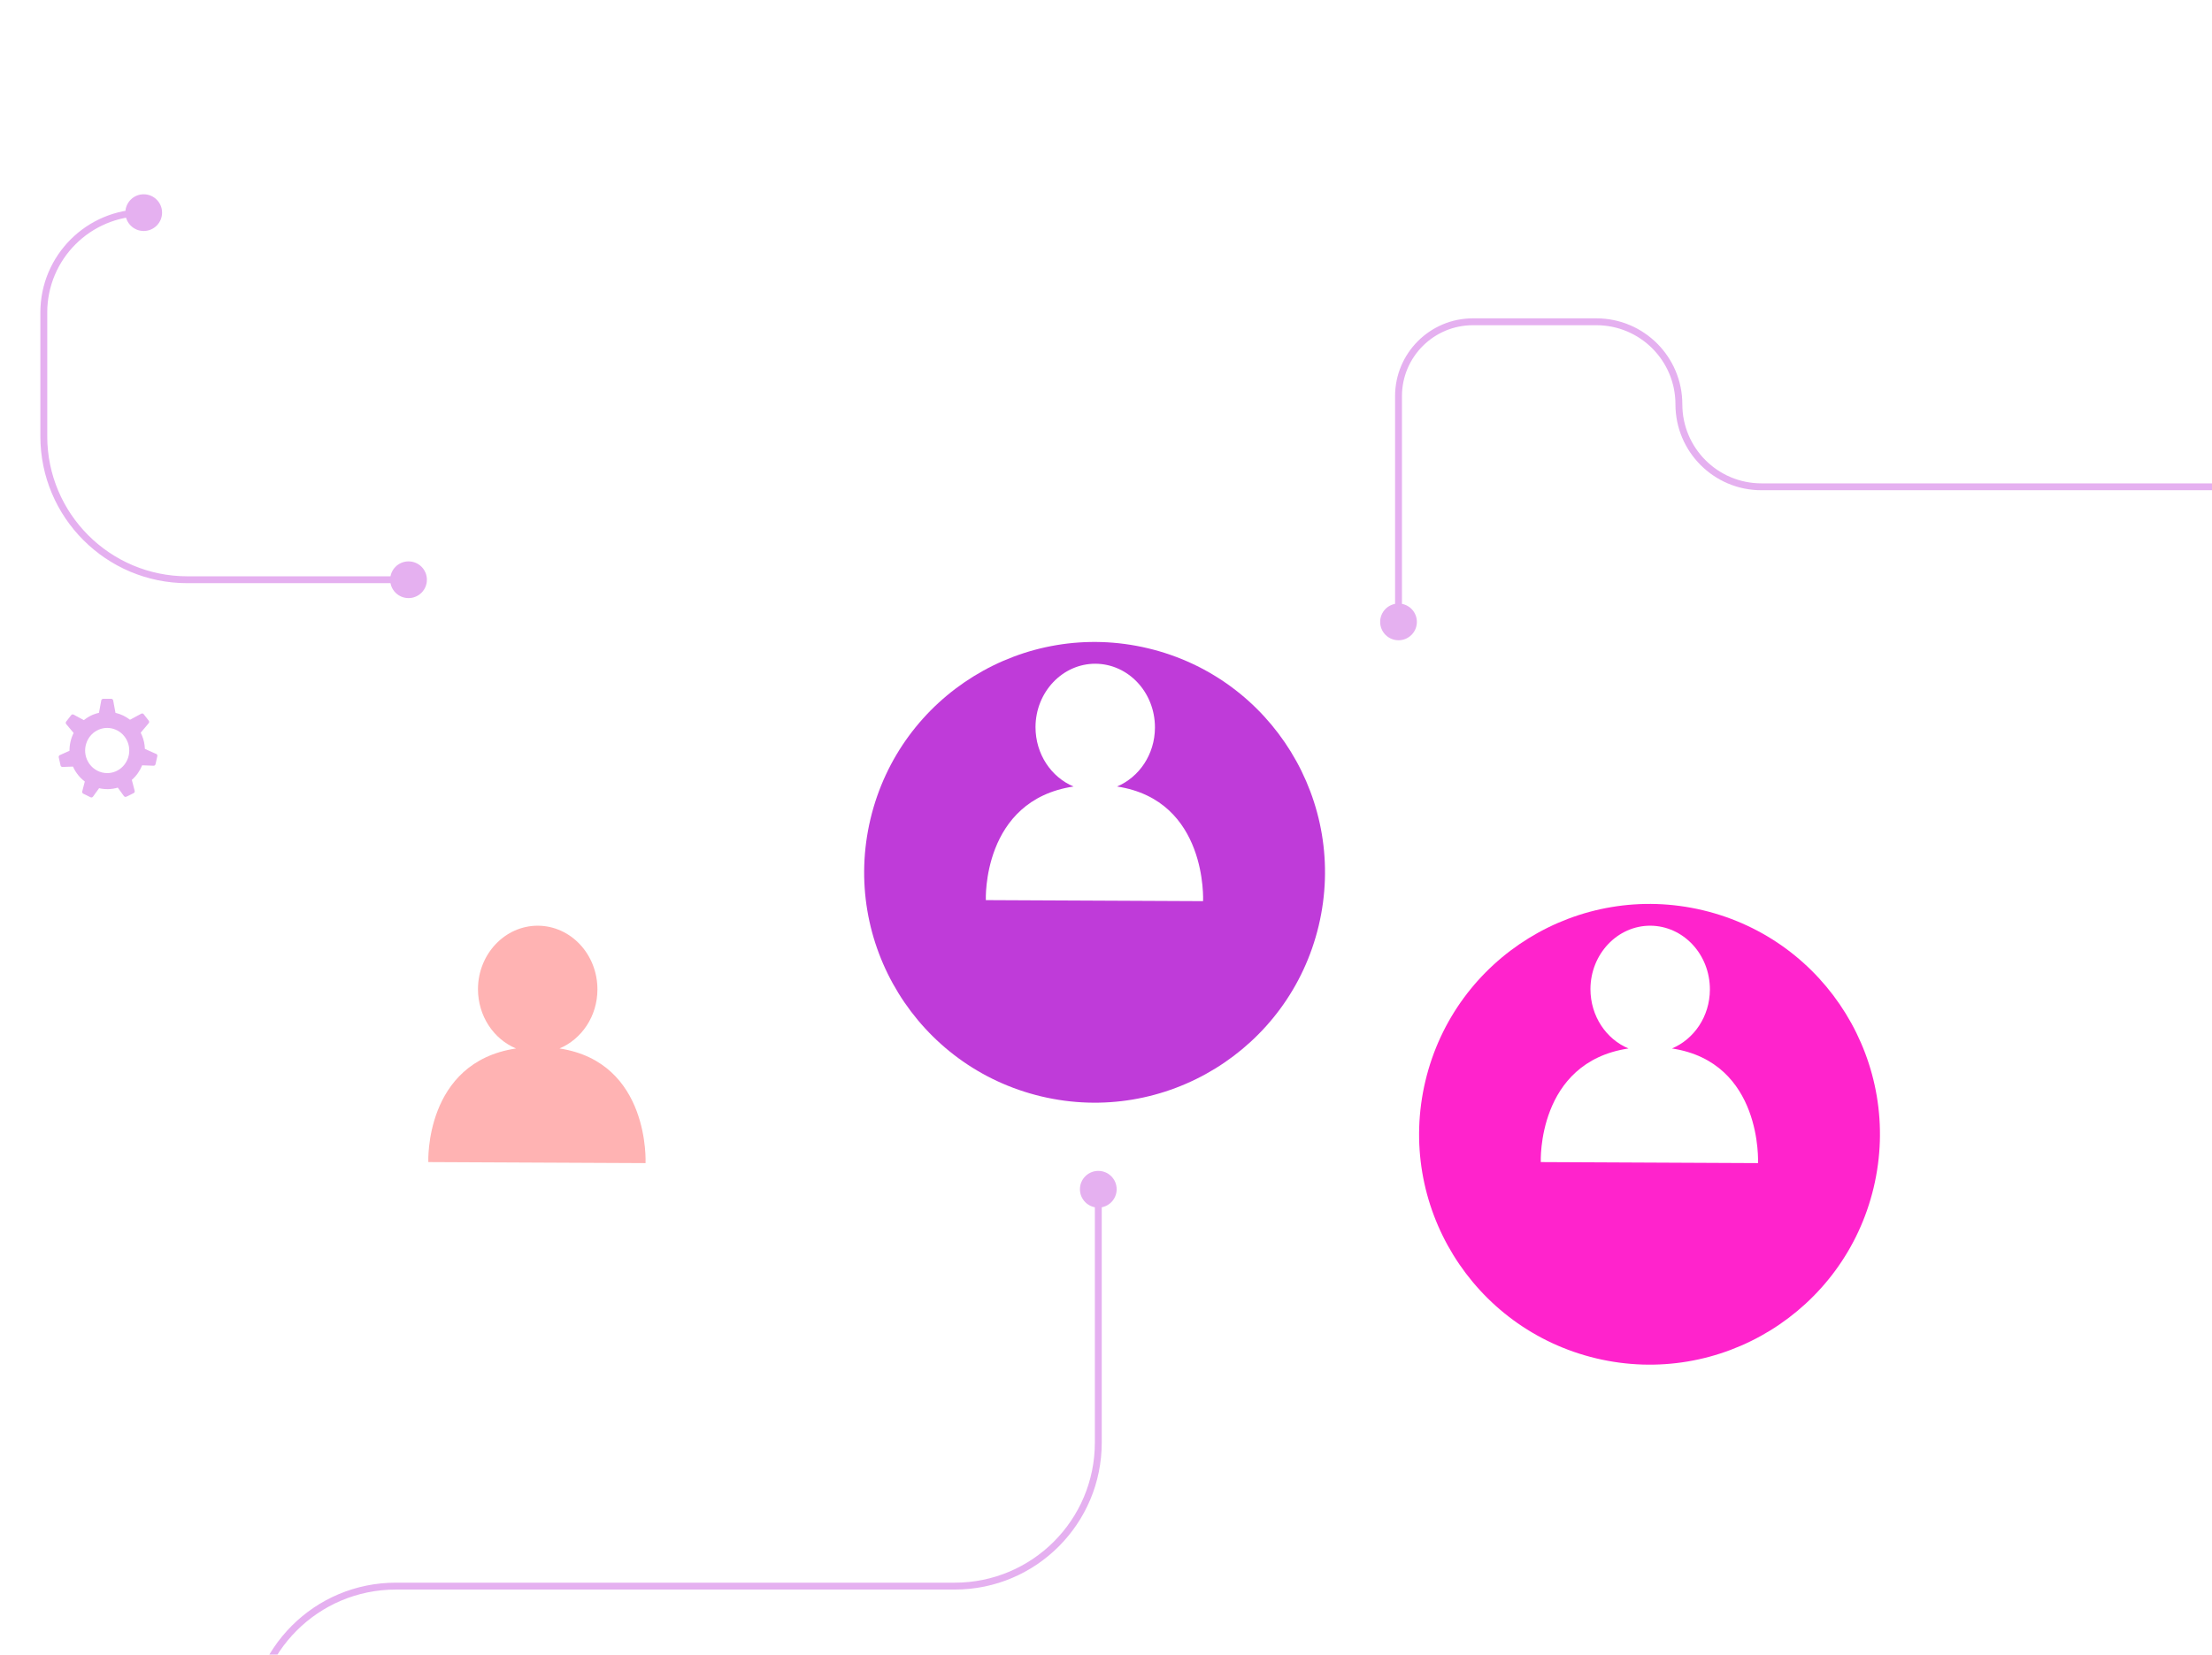
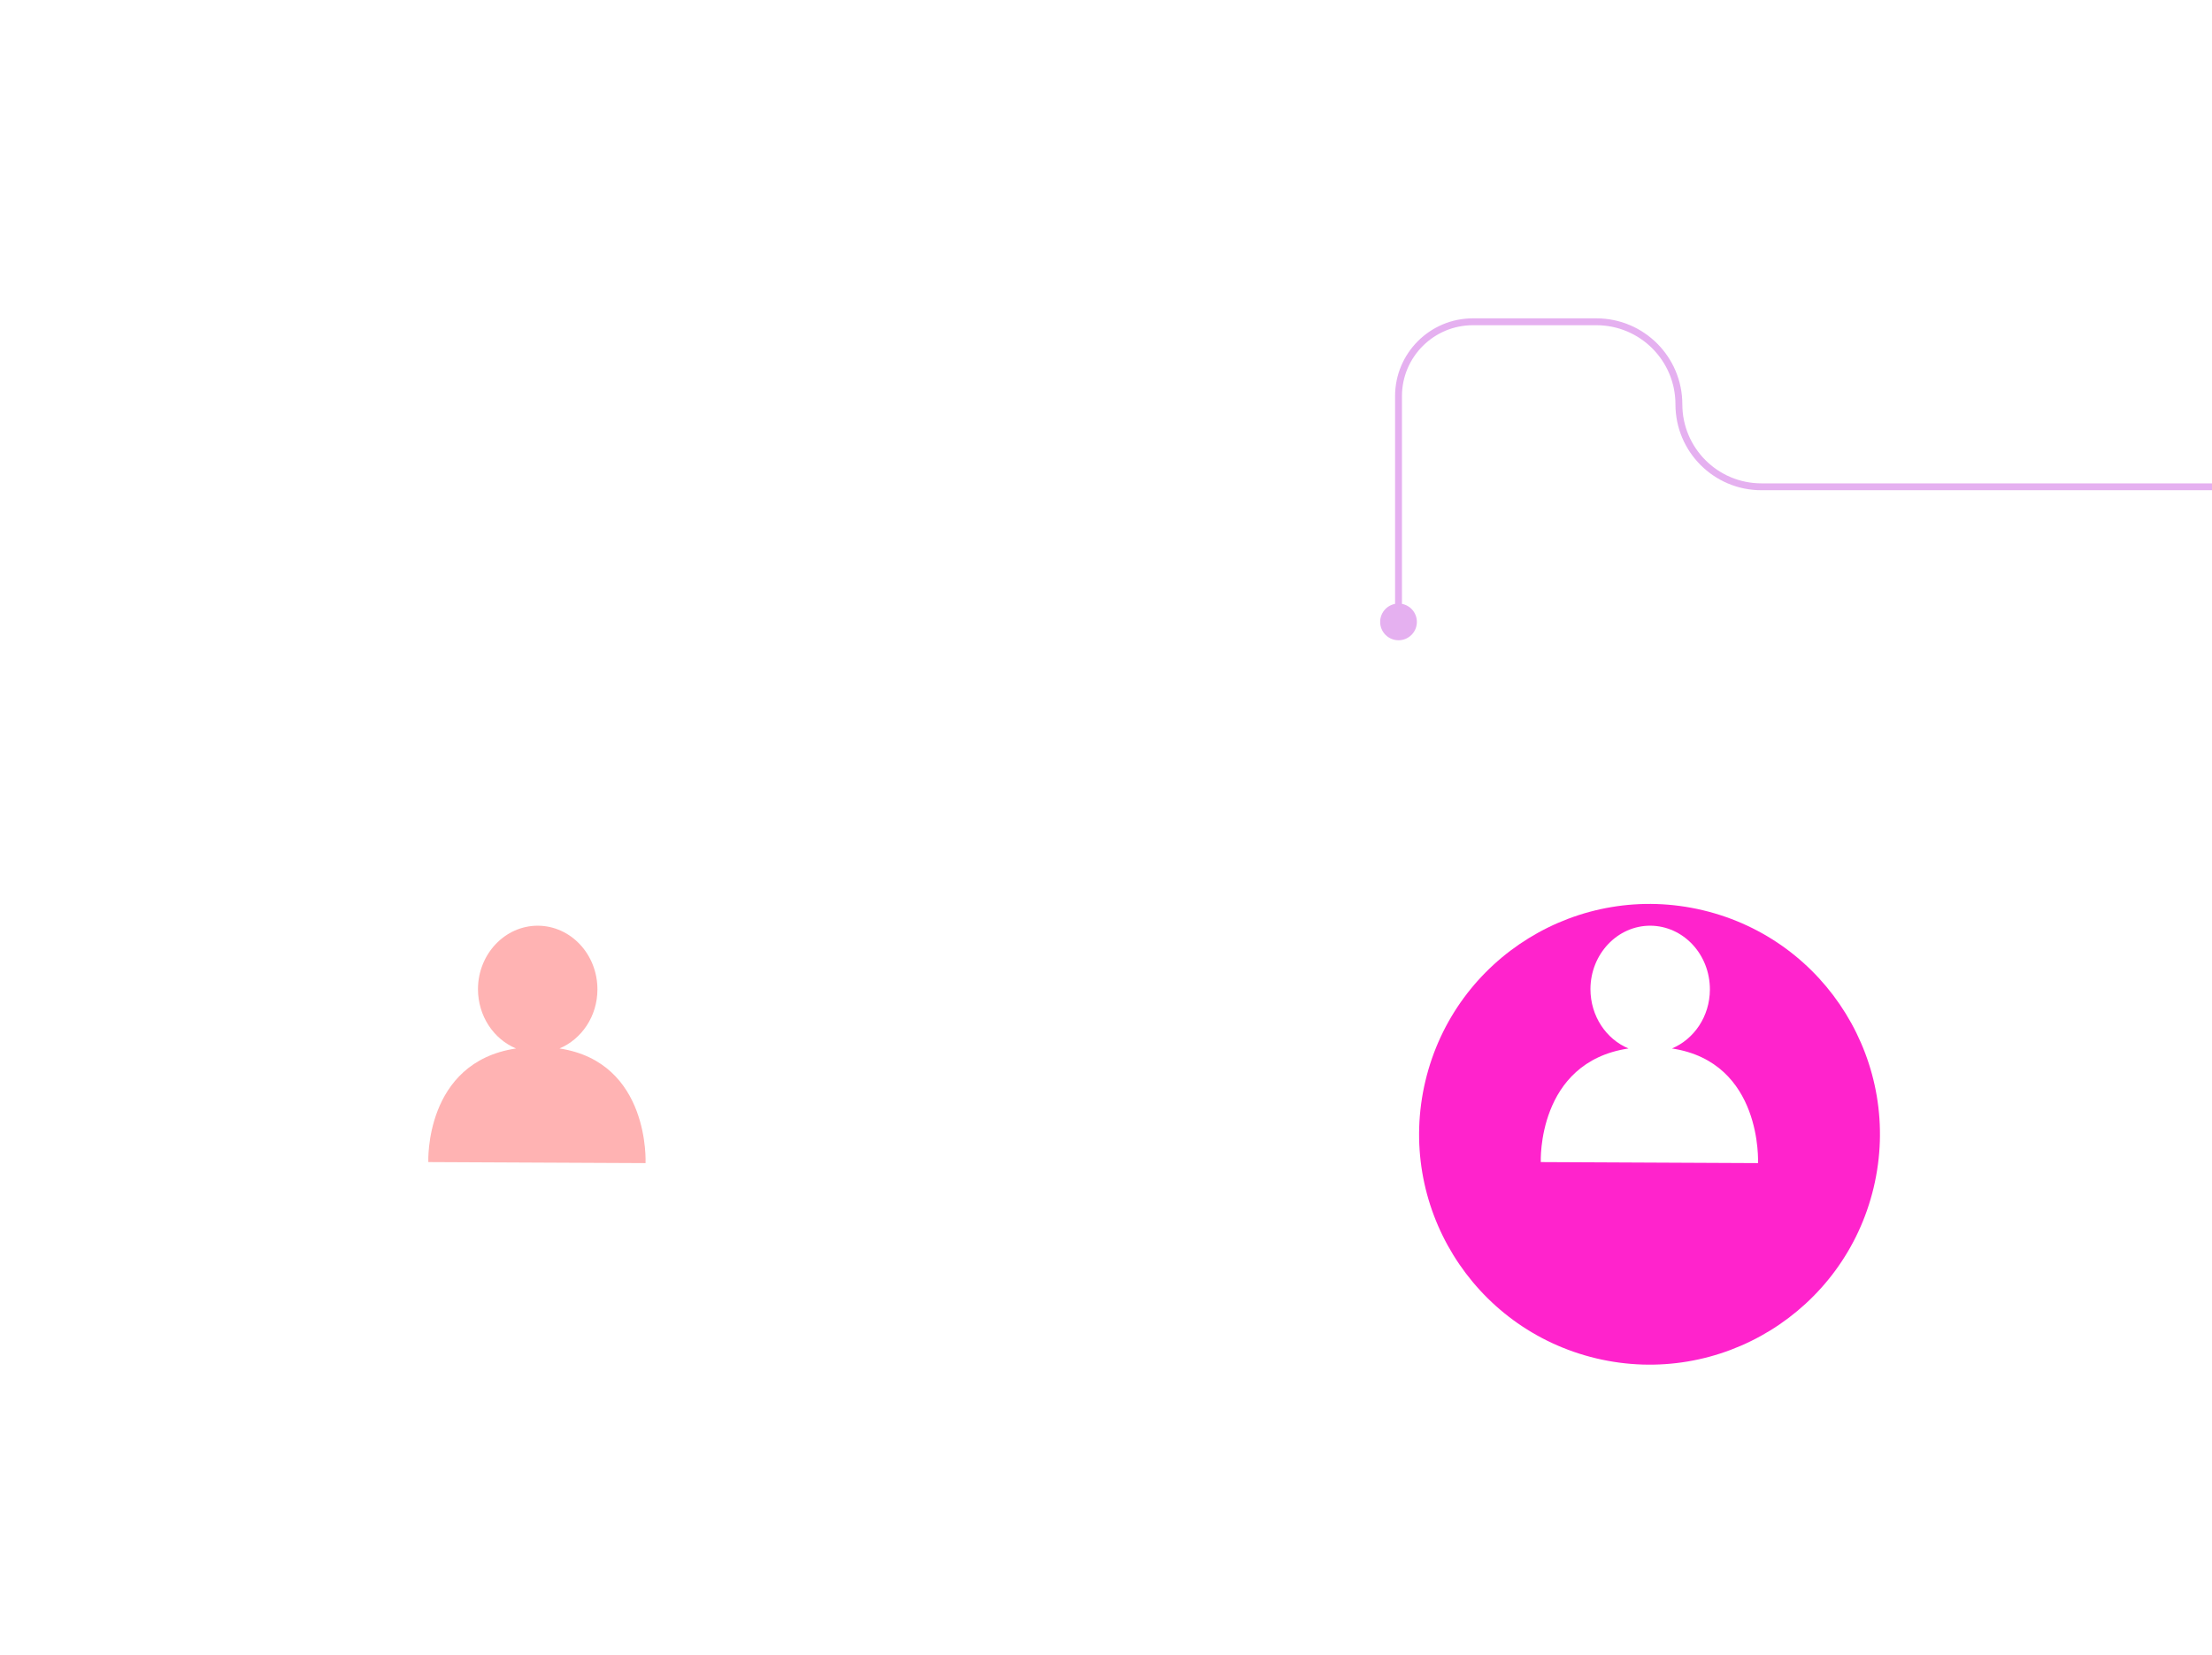
<svg xmlns="http://www.w3.org/2000/svg" width="556" height="416" viewBox="0 0 556 416" fill="none">
-   <path opacity="0.4" d="M98.073 145.762C98.073 148.311 100.139 150.377 102.688 150.377C105.237 150.377 107.303 148.311 107.303 145.762C107.303 143.213 105.237 141.147 102.688 141.147C100.139 141.147 98.073 143.213 98.073 145.762ZM31.506 53.461C31.506 56.01 33.573 58.077 36.121 58.077C38.67 58.077 40.737 56.01 40.737 53.461C40.737 50.913 38.67 48.846 36.121 48.846C33.573 48.846 31.506 50.913 31.506 53.461ZM47.09 145.762V146.627H102.688V145.762V144.897H47.09V145.762ZM11.011 109.682H11.876V78.572H11.011H10.145V109.682H11.011ZM11.011 78.572H11.876C11.876 65.182 22.731 54.327 36.121 54.327V53.461V52.596C21.775 52.596 10.145 64.226 10.145 78.572H11.011ZM47.09 145.762V144.897C27.642 144.897 11.876 129.131 11.876 109.682H11.011H10.145C10.145 130.087 26.686 146.627 47.09 146.627V145.762Z" fill="#BF3BD9" />
-   <path opacity="0.4" d="M5.398 485.854C7.947 485.854 10.013 487.92 10.013 490.469C10.013 493.018 7.947 495.084 5.398 495.084C2.849 495.084 0.783 493.018 0.783 490.469C0.783 487.92 2.849 485.854 5.398 485.854ZM276.064 294.393C278.613 294.393 280.679 296.459 280.679 299.008C280.679 301.557 278.613 303.623 276.064 303.623C273.515 303.623 271.449 301.557 271.449 299.008C271.449 296.459 273.515 294.393 276.064 294.393ZM63.398 434.872L62.533 434.872L63.398 434.872ZM63.398 454.39L62.533 454.39L62.533 434.872L63.398 434.872L64.263 434.872L64.263 454.39L63.398 454.39ZM27.318 490.469L27.318 491.334L5.398 491.334L5.398 490.469L5.398 489.604L27.318 489.604L27.318 490.469ZM99.478 398.792L99.478 397.927L239.984 397.927L239.984 398.792L239.984 399.657L99.478 399.657L99.478 398.792ZM276.064 362.712L275.199 362.712L275.199 299.008L276.064 299.008L276.929 299.008L276.929 362.712L276.064 362.712ZM239.984 398.792L239.984 397.927C259.433 397.927 275.199 382.161 275.199 362.712L276.064 362.712L276.929 362.712C276.929 383.117 260.388 399.657 239.984 399.657L239.984 398.792ZM63.398 434.872L62.533 434.872C62.533 414.468 79.074 397.927 99.478 397.927L99.478 398.792L99.478 399.657C80.03 399.657 64.264 415.423 64.263 434.872L63.398 434.872ZM63.398 454.39L64.263 454.39C64.263 474.794 47.722 491.334 27.318 491.334L27.318 490.469L27.318 489.604C46.767 489.604 62.532 473.838 62.533 454.39L63.398 454.39Z" fill="#BF3BD9" />
  <path opacity="0.4" d="M594.75 127.009C597.299 127.009 599.365 124.943 599.365 122.394C599.365 119.845 597.299 117.779 594.75 117.779C592.201 117.779 590.135 119.845 590.135 122.394C590.135 124.943 592.201 127.009 594.75 127.009ZM351.525 160.979C354.074 160.979 356.14 158.913 356.14 156.364C356.14 153.815 354.074 151.749 351.525 151.749C348.977 151.749 346.91 153.815 346.91 156.364C346.91 158.913 348.977 160.979 351.525 160.979ZM351.525 99.612L350.66 99.612L351.525 99.612ZM442.744 122.394L442.744 123.259L442.744 122.394ZM442.744 122.394L442.744 123.259L594.75 123.259L594.75 122.394L594.75 121.529L442.744 121.529L442.744 122.394ZM401.252 80.902L401.252 80.037L370.235 80.037L370.235 80.902L370.235 81.768L401.252 81.768L401.252 80.902ZM351.525 99.612L350.66 99.612L350.66 156.364L351.525 156.364L352.391 156.364L352.391 99.612L351.525 99.612ZM370.235 80.902L370.235 80.037C359.424 80.037 350.66 88.801 350.66 99.612L351.525 99.612L352.391 99.612C352.391 89.757 360.38 81.768 370.235 81.768L370.235 80.902ZM421.998 101.648L421.133 101.648C421.133 113.584 430.809 123.259 442.744 123.259L442.744 122.394L442.744 121.529C431.764 121.529 422.864 112.628 422.864 101.648L421.998 101.648ZM421.998 101.648L422.864 101.648C422.864 89.713 413.188 80.037 401.252 80.037L401.252 80.902L401.252 81.768C412.232 81.768 421.133 90.668 421.133 101.648L421.998 101.648Z" fill="#BF3BD9" />
-   <path opacity="0.4" d="M39.232 189.548L36.421 188.292C36.377 187.182 36.157 186.065 35.717 184.979C35.61 184.714 35.491 184.468 35.365 184.222L37.371 181.831C37.528 181.648 37.528 181.376 37.383 181.187L36.126 179.572C35.975 179.382 35.717 179.326 35.51 179.439L32.68 180.966C31.592 180.127 30.347 179.534 29.027 179.225L28.448 176.107C28.404 175.868 28.197 175.697 27.964 175.697H25.94C25.701 175.697 25.5 175.868 25.456 176.107L24.877 179.218C24.355 179.338 23.833 179.496 23.318 179.71C22.494 180.058 21.752 180.524 21.079 181.061L18.508 179.673C18.3 179.559 18.036 179.616 17.892 179.805L16.634 181.421C16.483 181.61 16.489 181.881 16.647 182.064L18.508 184.279C17.822 185.655 17.458 187.194 17.47 188.765L15.05 189.851C14.829 189.945 14.71 190.192 14.767 190.425L15.219 192.444C15.27 192.684 15.483 192.848 15.722 192.835L18.344 192.741C19.03 194.28 20.067 195.549 21.318 196.495L20.671 198.969C20.608 199.202 20.721 199.448 20.935 199.556L22.758 200.452C22.972 200.559 23.23 200.49 23.374 200.294L24.909 198.174C26.43 198.521 28.04 198.496 29.605 198.029L31.146 200.155C31.291 200.351 31.542 200.414 31.762 200.313L33.586 199.417C33.799 199.31 33.912 199.064 33.849 198.83L33.133 196.085C34.283 195.082 35.164 193.82 35.736 192.419L38.59 192.526C38.829 192.533 39.037 192.369 39.093 192.135L39.546 190.116C39.596 189.876 39.477 189.636 39.263 189.542L39.232 189.548ZM21.821 190.873C20.652 187.977 21.997 184.651 24.82 183.452C27.644 182.253 30.894 183.635 32.07 186.525C33.24 189.422 31.894 192.747 29.071 193.946C26.248 195.145 22.997 193.763 21.821 190.873Z" fill="#BF3BD9" />
  <path opacity="0.4" d="M433.38 284.343L430.57 283.088C430.526 281.977 430.306 280.86 429.866 279.775C429.759 279.51 429.639 279.264 429.514 279.018L431.519 276.626C431.676 276.443 431.676 276.172 431.532 275.982L430.274 274.367C430.123 274.178 429.866 274.121 429.658 274.235L426.829 275.762C425.741 274.922 424.496 274.329 423.176 274.02L422.597 270.903C422.553 270.663 422.346 270.493 422.113 270.493H420.088C419.849 270.493 419.648 270.663 419.604 270.903L419.026 274.014C418.504 274.134 417.982 274.291 417.466 274.506C416.643 274.853 415.901 275.32 415.228 275.856L412.656 274.468C412.449 274.354 412.185 274.411 412.04 274.601L410.783 276.216C410.632 276.405 410.638 276.677 410.795 276.86L412.656 279.074C411.971 280.45 411.606 281.99 411.619 283.561L409.198 284.646C408.978 284.741 408.859 284.987 408.915 285.22L409.368 287.24C409.418 287.479 409.632 287.644 409.871 287.631L412.493 287.536C413.178 289.076 414.216 290.344 415.467 291.291L414.819 293.764C414.757 293.998 414.87 294.244 415.083 294.351L416.907 295.247C417.121 295.354 417.378 295.285 417.523 295.089L419.057 292.969C420.579 293.316 422.188 293.291 423.754 292.824L425.295 294.951C425.439 295.146 425.691 295.209 425.911 295.108L427.734 294.212C427.948 294.105 428.061 293.859 427.998 293.625L427.281 290.881C428.432 289.877 429.312 288.615 429.884 287.214L432.739 287.322C432.978 287.328 433.185 287.164 433.242 286.93L433.695 284.911C433.745 284.671 433.626 284.432 433.412 284.337L433.38 284.343ZM415.97 285.668C414.801 282.772 416.146 279.447 418.969 278.248C421.792 277.049 425.043 278.431 426.219 281.321C427.388 284.217 426.043 287.543 423.22 288.741C420.397 289.94 417.146 288.558 415.97 285.668Z" fill="#BF3BD9" />
  <g filter="url(#filter0_dd_2491_39654)">
    <path d="M191.327 280.04C198.734 248.928 179.516 217.702 148.404 210.296C117.291 202.89 86.066 222.107 78.659 253.22C71.253 284.332 90.471 315.558 121.583 322.964C152.695 330.37 183.921 311.153 191.327 280.04Z" fill="white" />
  </g>
  <path d="M140.633 263.612C146.178 261.277 150.134 255.571 150.166 248.827C150.198 239.975 143.519 232.81 135.219 232.745C126.951 232.712 120.174 239.845 120.142 248.665C120.142 255.474 124.098 261.277 129.707 263.612C106.621 267.081 107.659 292.177 107.659 292.177L162.26 292.436C162.26 292.436 163.492 267.081 140.633 263.612Z" fill="#FFB3B3" />
  <g filter="url(#filter1_dd_2491_39654)">
    <path d="M470.953 280.04C478.359 248.928 459.141 217.702 428.029 210.296C396.917 202.89 365.691 222.107 358.285 253.22C350.878 284.332 370.096 315.558 401.208 322.964C432.321 330.37 463.546 311.153 470.953 280.04Z" fill="#FF23CC" />
  </g>
  <path d="M420.259 263.612C425.804 261.277 429.759 255.571 429.792 248.827C429.824 239.975 423.145 232.81 414.845 232.745C406.577 232.712 399.8 239.845 399.768 248.665C399.768 255.474 403.723 261.277 409.333 263.612C386.247 267.081 387.285 292.177 387.285 292.177L441.886 292.436C441.886 292.436 443.118 267.081 420.259 263.612Z" fill="white" />
  <g filter="url(#filter2_dd_2491_39654)">
-     <path d="M331.465 214.176C338.871 183.064 319.654 151.838 288.541 144.432C257.429 137.025 226.203 156.243 218.797 187.355C211.391 218.468 230.608 249.693 261.721 257.1C292.833 264.506 324.059 245.288 331.465 214.176Z" fill="#BF3BD9" />
-   </g>
+     </g>
  <path d="M280.772 197.748C286.316 195.413 290.272 189.707 290.304 182.962C290.337 174.111 283.658 166.945 275.357 166.88C267.089 166.848 260.313 173.981 260.28 182.8C260.28 189.609 264.236 195.413 269.845 197.748C246.76 201.217 247.797 226.313 247.797 226.313L302.398 226.572C302.398 226.572 303.63 201.217 280.772 197.748Z" fill="white" />
  <defs>
    <filter id="filter0_dd_2491_39654" x="63.151" y="208.708" width="143.685" height="143.685" filterUnits="userSpaceOnUse" color-interpolation-filters="sRGB">
      <feFlood flood-opacity="0" result="BackgroundImageFix" />
      <feColorMatrix in="SourceAlpha" type="matrix" values="0 0 0 0 0 0 0 0 0 0 0 0 0 0 0 0 0 0 127 0" result="hardAlpha" />
      <feMorphology radius="2.32" operator="erode" in="SourceAlpha" result="effect1_dropShadow_2491_39654" />
      <feOffset dy="4.64" />
      <feGaussianBlur stdDeviation="3.48" />
      <feComposite in2="hardAlpha" operator="out" />
      <feColorMatrix type="matrix" values="0 0 0 0 0.071 0 0 0 0 0.071 0 0 0 0 0.09 0 0 0 0.03 0" />
      <feBlend mode="normal" in2="BackgroundImageFix" result="effect1_dropShadow_2491_39654" />
      <feColorMatrix in="SourceAlpha" type="matrix" values="0 0 0 0 0 0 0 0 0 0 0 0 0 0 0 0 0 0 127 0" result="hardAlpha" />
      <feMorphology radius="4.64" operator="erode" in="SourceAlpha" result="effect2_dropShadow_2491_39654" />
      <feOffset dy="13.921" />
      <feGaussianBlur stdDeviation="9.281" />
      <feComposite in2="hardAlpha" operator="out" />
      <feColorMatrix type="matrix" values="0 0 0 0 0.071 0 0 0 0 0.071 0 0 0 0 0.09 0 0 0 0.08 0" />
      <feBlend mode="normal" in2="effect1_dropShadow_2491_39654" result="effect2_dropShadow_2491_39654" />
      <feBlend mode="normal" in="SourceGraphic" in2="effect2_dropShadow_2491_39654" result="shape" />
    </filter>
    <filter id="filter1_dd_2491_39654" x="342.776" y="208.708" width="143.685" height="143.685" filterUnits="userSpaceOnUse" color-interpolation-filters="sRGB">
      <feFlood flood-opacity="0" result="BackgroundImageFix" />
      <feColorMatrix in="SourceAlpha" type="matrix" values="0 0 0 0 0 0 0 0 0 0 0 0 0 0 0 0 0 0 127 0" result="hardAlpha" />
      <feMorphology radius="2.32" operator="erode" in="SourceAlpha" result="effect1_dropShadow_2491_39654" />
      <feOffset dy="4.64" />
      <feGaussianBlur stdDeviation="3.48" />
      <feComposite in2="hardAlpha" operator="out" />
      <feColorMatrix type="matrix" values="0 0 0 0 0.071 0 0 0 0 0.071 0 0 0 0 0.09 0 0 0 0.03 0" />
      <feBlend mode="normal" in2="BackgroundImageFix" result="effect1_dropShadow_2491_39654" />
      <feColorMatrix in="SourceAlpha" type="matrix" values="0 0 0 0 0 0 0 0 0 0 0 0 0 0 0 0 0 0 127 0" result="hardAlpha" />
      <feMorphology radius="4.64" operator="erode" in="SourceAlpha" result="effect2_dropShadow_2491_39654" />
      <feOffset dy="13.921" />
      <feGaussianBlur stdDeviation="9.281" />
      <feComposite in2="hardAlpha" operator="out" />
      <feColorMatrix type="matrix" values="0 0 0 0 0.071 0 0 0 0 0.071 0 0 0 0 0.09 0 0 0 0.08 0" />
      <feBlend mode="normal" in2="effect1_dropShadow_2491_39654" result="effect2_dropShadow_2491_39654" />
      <feBlend mode="normal" in="SourceGraphic" in2="effect2_dropShadow_2491_39654" result="shape" />
    </filter>
    <filter id="filter2_dd_2491_39654" x="203.288" y="142.844" width="143.685" height="143.685" filterUnits="userSpaceOnUse" color-interpolation-filters="sRGB">
      <feFlood flood-opacity="0" result="BackgroundImageFix" />
      <feColorMatrix in="SourceAlpha" type="matrix" values="0 0 0 0 0 0 0 0 0 0 0 0 0 0 0 0 0 0 127 0" result="hardAlpha" />
      <feMorphology radius="2.32" operator="erode" in="SourceAlpha" result="effect1_dropShadow_2491_39654" />
      <feOffset dy="4.64" />
      <feGaussianBlur stdDeviation="3.48" />
      <feComposite in2="hardAlpha" operator="out" />
      <feColorMatrix type="matrix" values="0 0 0 0 0.071 0 0 0 0 0.071 0 0 0 0 0.09 0 0 0 0.03 0" />
      <feBlend mode="normal" in2="BackgroundImageFix" result="effect1_dropShadow_2491_39654" />
      <feColorMatrix in="SourceAlpha" type="matrix" values="0 0 0 0 0 0 0 0 0 0 0 0 0 0 0 0 0 0 127 0" result="hardAlpha" />
      <feMorphology radius="4.64" operator="erode" in="SourceAlpha" result="effect2_dropShadow_2491_39654" />
      <feOffset dy="13.921" />
      <feGaussianBlur stdDeviation="9.281" />
      <feComposite in2="hardAlpha" operator="out" />
      <feColorMatrix type="matrix" values="0 0 0 0 0.071 0 0 0 0 0.071 0 0 0 0 0.09 0 0 0 0.08 0" />
      <feBlend mode="normal" in2="effect1_dropShadow_2491_39654" result="effect2_dropShadow_2491_39654" />
      <feBlend mode="normal" in="SourceGraphic" in2="effect2_dropShadow_2491_39654" result="shape" />
    </filter>
  </defs>
</svg>